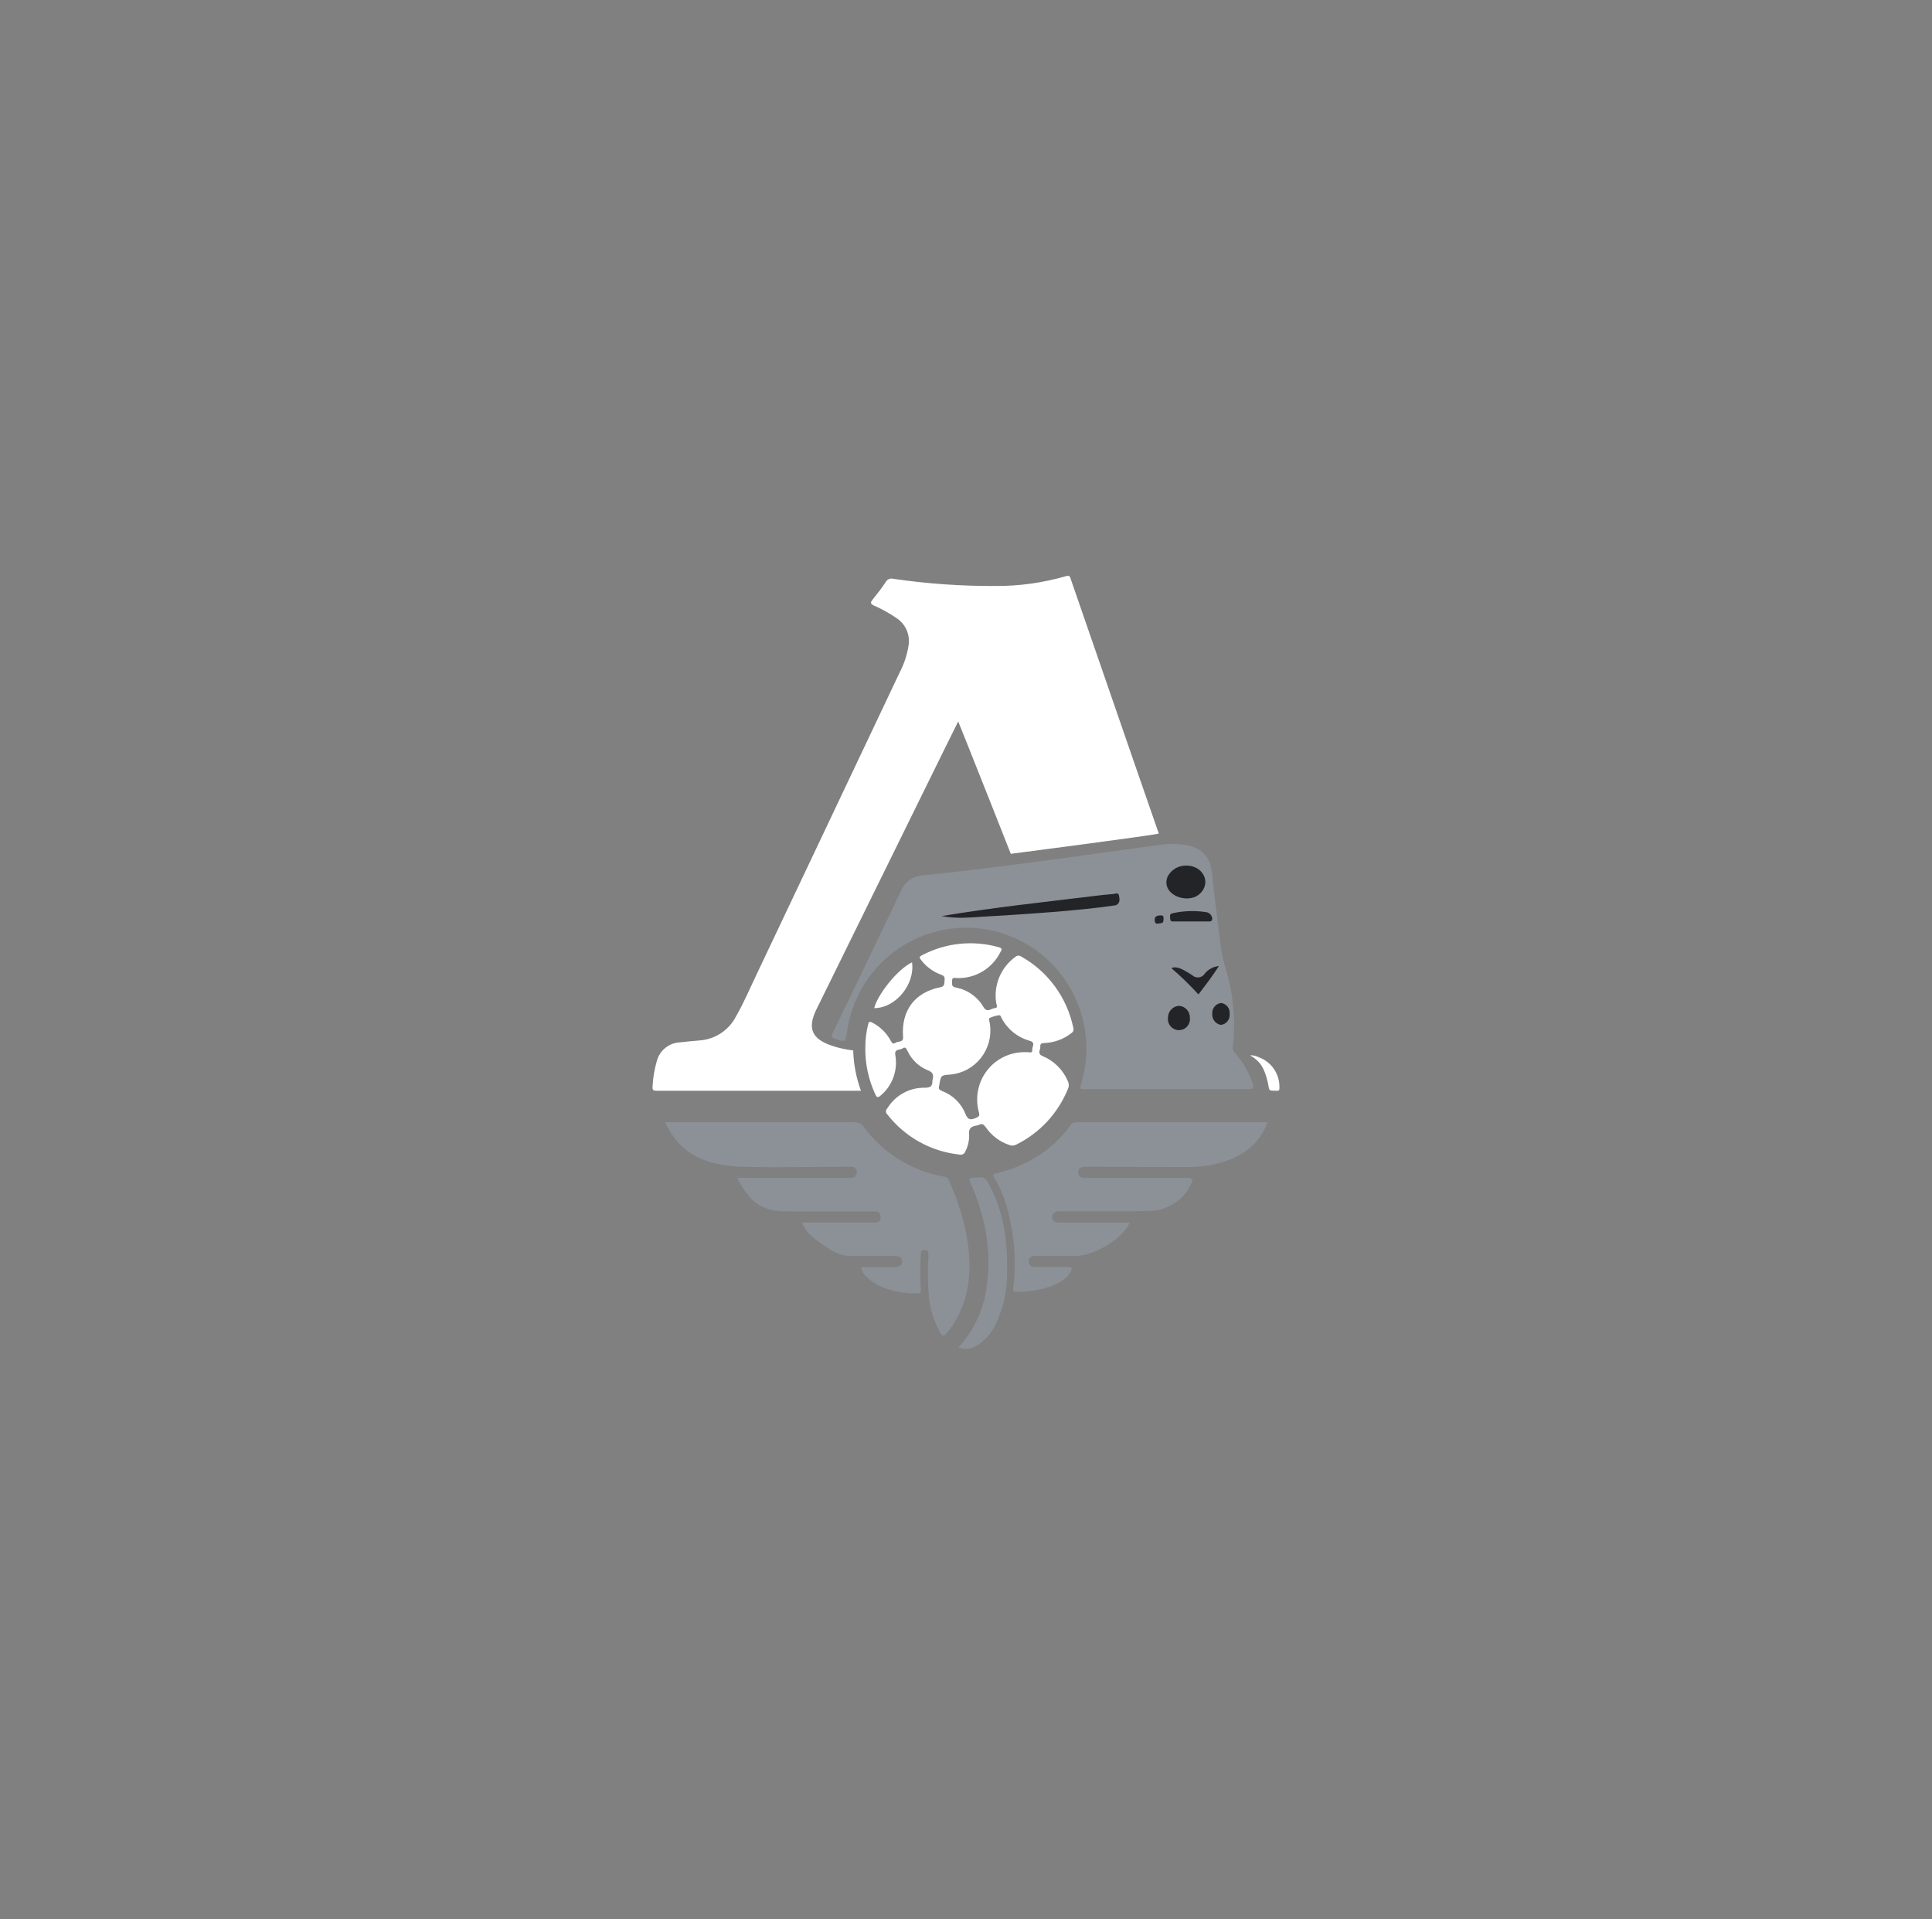
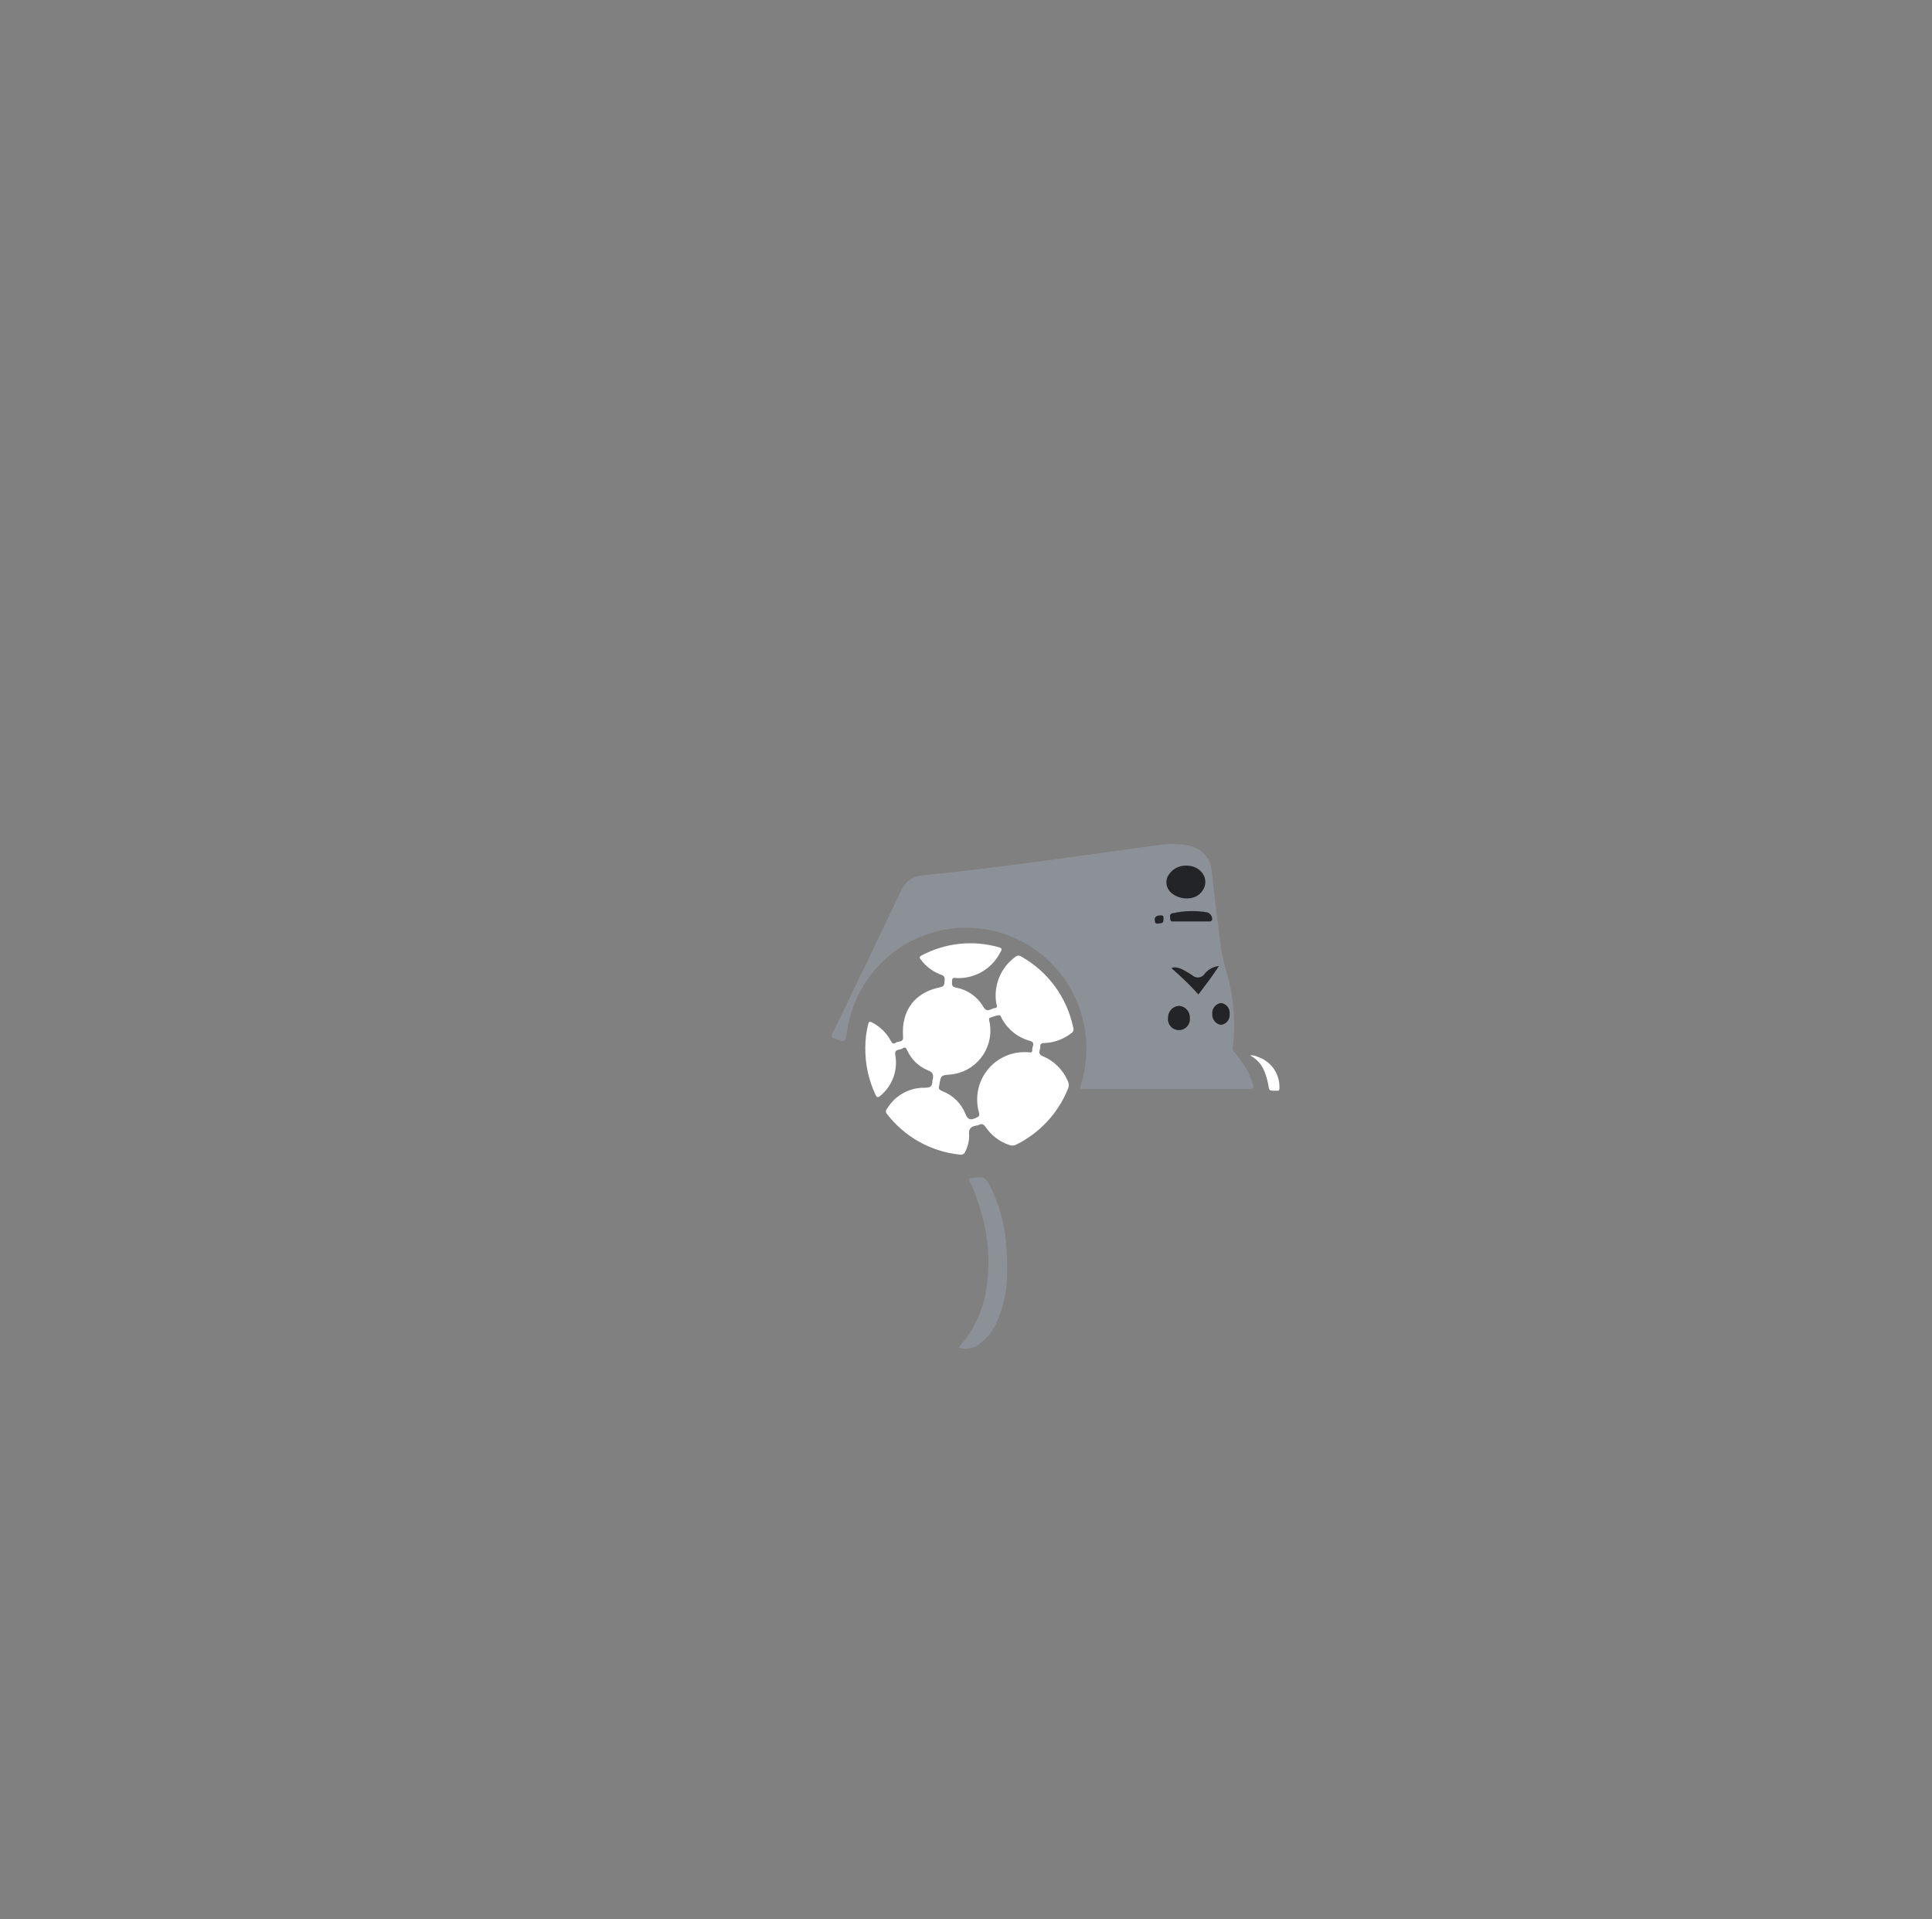
<svg xmlns="http://www.w3.org/2000/svg" width="151" height="150" viewBox="0 0 151 150" fill="none">
  <rect x="0" y="0" width="151" height="150" fill="#808080" stroke="none" />
  <g clip-path="url(#clip0_481_37361)">
-     <path d="M67.29 85.245H53.194C52.565 85.245 51.938 85.245 51.309 85.245C51.079 85.245 50.984 85.191 51.002 84.941C51.032 84.254 51.144 83.574 51.337 82.915C51.445 82.511 51.679 82.153 52.004 81.892C52.329 81.631 52.728 81.48 53.144 81.462C53.654 81.398 54.169 81.357 54.684 81.312C55.279 81.269 55.852 81.074 56.35 80.745C56.847 80.416 57.253 79.963 57.526 79.432C58.154 78.337 58.647 77.161 59.185 76.043C62.902 68.204 66.617 60.364 70.331 52.522C70.666 51.876 70.895 51.179 71.009 50.46C71.078 50.055 71.03 49.639 70.869 49.261C70.709 48.883 70.444 48.56 70.105 48.33C69.537 47.935 68.932 47.597 68.298 47.322C68.027 47.194 68.018 47.09 68.194 46.867C68.56 46.413 68.917 45.959 69.247 45.455C69.303 45.362 69.389 45.29 69.49 45.25C69.591 45.21 69.702 45.203 69.807 45.232C72.456 45.622 75.131 45.81 77.809 45.796C79.672 45.805 81.526 45.547 83.316 45.028C83.619 44.933 83.633 45.096 83.696 45.282C84.832 48.562 85.964 51.838 87.094 55.111C88.241 58.426 89.41 61.824 90.567 65.14C90.596 65.224 79.001 66.728 79.001 66.728C79.001 66.728 76.768 61.063 75.635 58.235C75.4 57.64 75.157 57.045 74.89 56.382L73.828 58.526L63.816 78.873C63.093 80.34 63.432 81.176 64.977 81.712C65.531 81.9 66.104 82.028 66.685 82.093C66.714 83.17 66.918 84.235 67.29 85.245Z" fill="white" />
    <path d="M84.857 85.111C84.459 85.111 84.37 85.154 84.474 84.8C84.865 83.555 84.996 82.241 84.857 80.943C84.718 79.644 84.313 78.389 83.668 77.256C83.022 76.122 82.15 75.136 81.106 74.359C80.062 73.581 78.869 73.029 77.603 72.739C76.336 72.448 75.023 72.424 73.747 72.668C72.471 72.913 71.259 73.421 70.188 74.16C69.117 74.899 68.21 75.853 67.524 76.962C66.838 78.071 66.388 79.311 66.202 80.603C66.085 81.471 66.085 81.466 65.24 81.18C65.005 81.103 64.942 81.026 65.064 80.776C66.871 77.049 68.662 73.32 70.436 69.59C70.582 69.255 70.818 68.967 71.117 68.759C71.416 68.55 71.767 68.429 72.13 68.409C78.305 67.782 84.341 66.889 90.639 66.029C91.391 65.926 91.955 65.946 92.62 66.029C93.885 66.247 94.59 66.901 94.717 68.177C94.911 70.171 95.205 72.151 95.431 74.136C95.572 74.903 95.759 75.662 95.991 76.407C96.443 78.186 96.567 80.033 96.357 81.857C96.346 81.933 96.355 82.01 96.382 82.081C96.408 82.152 96.453 82.216 96.51 82.266C97.141 83.051 97.567 83.665 97.885 84.623C97.994 84.909 97.998 85.111 97.736 85.111C93.426 85.111 89.167 85.111 84.857 85.111ZM92.995 79.572C93.009 79.335 92.93 79.102 92.774 78.923C92.619 78.743 92.4 78.633 92.164 78.614C91.93 78.622 91.708 78.722 91.545 78.891C91.383 79.061 91.292 79.287 91.292 79.522C91.274 79.643 91.282 79.767 91.316 79.885C91.349 80.002 91.407 80.111 91.486 80.205C91.565 80.298 91.662 80.374 91.772 80.426C91.882 80.479 92.001 80.507 92.123 80.51C92.245 80.513 92.366 80.489 92.478 80.441C92.59 80.393 92.69 80.322 92.773 80.232C92.855 80.142 92.918 80.036 92.956 79.919C92.994 79.803 93.008 79.68 92.995 79.559V79.572ZM96.104 79.241C96.129 79.037 96.073 78.831 95.948 78.668C95.823 78.505 95.638 78.399 95.435 78.373C95.23 78.398 95.043 78.503 94.915 78.666C94.787 78.828 94.727 79.035 94.748 79.241C94.731 79.445 94.791 79.648 94.917 79.809C95.043 79.97 95.225 80.077 95.426 80.108C95.63 80.083 95.816 79.978 95.943 79.815C96.07 79.653 96.128 79.446 96.104 79.241Z" fill="#8C9197" />
    <path d="M97.702 82.478C98.035 82.463 98.116 82.523 98.427 82.642C98.739 82.762 99.023 82.944 99.262 83.178C99.501 83.412 99.689 83.693 99.816 84.003C99.943 84.314 100.005 84.647 99.998 84.982C99.998 85.15 99.998 85.263 99.785 85.241H99.659C99.023 85.241 99.267 85.192 99.023 84.328C98.78 83.463 98.503 82.925 97.702 82.478Z" fill="white" />
-     <path d="M73.595 71.593C77.538 70.934 81.552 70.506 85.347 70.044C85.898 69.976 86.449 69.908 87.005 69.867C87.154 69.867 87.402 69.708 87.457 69.99C87.511 70.271 87.565 70.594 87.204 70.748C84.313 71.187 79.699 71.474 76.726 71.647C75.682 71.705 74.836 71.811 73.595 71.593Z" fill="#232428" />
    <path d="M93.903 68.149C94.4 68.731 94.261 69.501 93.655 69.947C92.689 70.657 90.735 69.888 91.247 68.531C91.384 68.251 91.601 68.017 91.871 67.862C92.494 67.503 93.426 67.588 93.903 68.149Z" fill="#232428" />
    <path d="M95.266 75.501C94.691 76.386 94.218 76.991 93.667 77.717C93.005 76.991 92.3 76.305 91.557 75.665C91.652 75.615 91.76 75.592 91.867 75.6C92.302 75.629 92.819 75.989 93.174 76.209C93.312 76.344 93.511 76.41 93.701 76.386C93.892 76.362 94.068 76.247 94.168 76.082C94.438 75.751 94.841 75.537 95.266 75.501Z" fill="#232428" />
    <path d="M92.996 79.554C93.008 79.676 92.995 79.799 92.956 79.915C92.918 80.031 92.855 80.137 92.773 80.227C92.691 80.317 92.59 80.389 92.478 80.436C92.366 80.484 92.245 80.508 92.124 80.505C92.002 80.503 91.882 80.474 91.772 80.421C91.662 80.369 91.565 80.293 91.486 80.2C91.408 80.107 91.35 79.997 91.316 79.88C91.283 79.762 91.275 79.639 91.292 79.518C91.292 79.282 91.383 79.056 91.546 78.886C91.708 78.717 91.93 78.618 92.164 78.609C92.397 78.628 92.615 78.737 92.77 78.913C92.925 79.089 93.006 79.319 92.996 79.554Z" fill="#232428" />
    <path d="M93.091 72.013H91.738C91.602 72.013 91.502 72.046 91.463 71.842C91.463 71.654 91.354 71.422 91.661 71.368C92.552 71.171 93.473 71.149 94.372 71.304C94.593 71.388 94.781 71.634 94.738 71.876C94.693 72.012 94.582 72.013 94.496 72.013H93.091Z" fill="#232428" />
    <path d="M96.105 79.242C96.125 79.445 96.066 79.648 95.939 79.807C95.812 79.967 95.628 80.07 95.427 80.095C95.228 80.064 95.048 79.959 94.923 79.801C94.797 79.643 94.735 79.443 94.749 79.242C94.731 79.037 94.793 78.835 94.921 78.675C95.049 78.516 95.234 78.413 95.436 78.388C95.636 78.414 95.819 78.518 95.944 78.677C96.069 78.837 96.126 79.04 96.105 79.242Z" fill="#232428" />
    <path d="M90.547 72.174C90.267 72.237 90.258 72.051 90.249 71.86C90.249 71.565 90.539 71.538 90.766 71.538C90.985 71.538 90.936 71.762 90.936 71.883C90.936 72.207 90.703 72.138 90.547 72.174Z" fill="#232428" />
-     <path d="M57.66 92.05H66.294C66.433 92.063 66.499 92.063 66.637 92.05C66.795 92.022 66.964 91.788 66.964 91.598C66.964 91.408 66.842 91.203 66.614 91.187C66.487 91.187 66.39 91.187 66.263 91.187C63.516 91.187 60.772 91.264 58.029 91.187C55.499 91.091 53.434 90.433 52.192 88.121C52.124 87.995 52.041 87.845 52.013 87.703H52.465C57.23 87.703 61.998 87.703 66.769 87.703C66.99 87.688 67.322 87.791 67.445 87.989C68.959 90.089 71.229 91.511 73.771 91.954C73.853 91.958 73.932 91.984 74.001 92.029C74.069 92.075 74.124 92.138 74.159 92.213C75.194 94.616 75.93 97.082 75.736 99.739C75.634 101.359 75.032 102.906 74.014 104.166C73.766 104.48 73.653 104.435 73.468 104.121C72.923 103.122 72.614 102.011 72.564 100.874C72.51 99.978 72.51 99.081 72.564 98.185C72.564 97.954 72.6 97.69 72.279 97.69C71.959 97.69 71.981 97.922 71.968 98.145C71.898 99.01 71.898 99.881 71.968 100.747C71.968 100.915 72.017 101.088 71.742 101.078C70.778 101.099 69.819 100.931 68.918 100.583C68.441 100.377 67.514 99.777 67.354 99.25C67.277 99.008 67.325 99.026 67.545 99.026C68.412 99.026 69.068 99.026 69.931 99.026C70.2 99.033 70.518 98.93 70.504 98.576C70.49 98.23 70.269 98.167 69.907 98.162C68.611 98.162 67.545 98.174 66.263 98.145C65.501 98.127 64.713 97.556 64.089 97.116C63.464 96.677 62.956 96.258 62.678 95.544H68.152C68.263 95.553 68.375 95.553 68.487 95.544C68.756 95.525 68.826 95.317 68.829 95.098C68.832 94.881 68.666 94.679 68.487 94.679H62.032C61.462 94.679 60.858 94.671 60.324 94.561C59.77 94.44 59.254 94.179 58.827 93.804C58.606 93.609 57.66 92.388 57.66 92.05Z" fill="#8C9197" />
-     <path d="M99.035 87.772C98.103 90.376 95.235 91.227 92.716 91.21C90.082 91.21 87.42 91.187 84.786 91.187C84.588 91.176 84.266 91.279 84.266 91.599C84.266 91.914 84.494 92.085 84.786 92.058H92.826C93.278 92.058 93.258 92.185 93.059 92.59C92.796 93.151 92.386 93.63 91.874 93.976C91.362 94.322 90.761 94.582 90.144 94.615C88.845 94.686 87.809 94.652 86.539 94.666C85.342 94.666 83.964 94.666 82.744 94.666C82.518 94.666 82.213 94.826 82.222 95.126C82.231 95.425 82.513 95.548 82.744 95.548H88.288C87.793 96.807 85.431 98.193 84.023 98.151H80.932C80.612 98.131 80.399 98.271 80.399 98.574C80.399 98.828 80.582 99.016 80.891 99.016C81.714 99.016 82.536 99.016 83.358 99.016C83.751 99.016 83.862 99.016 83.647 99.471C82.835 100.652 80.758 100.95 79.446 100.964C79.098 100.964 79.188 100.769 79.206 100.583C79.473 98.288 79.237 95.963 78.515 93.77C78.312 93.159 78.04 92.574 77.702 92.026C77.58 91.831 77.589 91.768 77.837 91.709C80.207 91.142 82.291 89.907 83.687 87.899C83.802 87.745 83.965 87.704 84.193 87.704H99.035V87.772Z" fill="#8C9197" />
    <path d="M74.914 105.315C75.962 104.165 76.685 102.754 77.006 101.227C77.451 98.921 77.296 96.538 76.554 94.31C76.351 93.64 76.102 92.984 75.809 92.348C75.709 92.13 75.741 92.071 75.985 92.053C76.993 91.958 76.993 91.958 77.444 92.839C78.506 94.933 78.75 97.185 78.714 99.488C78.718 100.781 78.453 102.06 77.937 103.244C77.651 103.962 77.166 104.583 76.541 105.033C76.314 105.211 76.046 105.33 75.763 105.379C75.479 105.428 75.187 105.406 74.914 105.315Z" fill="#8C9197" />
    <path d="M67.63 81.889C67.629 81.276 67.702 80.666 67.847 80.072C67.897 79.845 67.965 79.804 68.177 79.918C68.788 80.235 69.29 80.728 69.619 81.335C69.713 81.507 69.808 81.634 69.993 81.494C70.179 81.353 70.622 81.494 70.581 81.039C70.427 78.982 71.485 77.551 73.504 77.152C73.798 77.093 73.807 76.929 73.82 76.698C73.834 76.466 73.884 76.289 73.572 76.184C72.938 75.957 72.383 75.548 71.977 75.008C71.846 74.849 71.846 74.763 72.036 74.667C73.893 73.682 76.057 73.454 78.077 74.031C78.397 74.122 78.266 74.272 78.18 74.427C77.867 75.049 77.383 75.569 76.786 75.925C76.189 76.282 75.504 76.46 74.81 76.439C74.634 76.439 74.412 76.325 74.408 76.67C74.408 76.934 74.358 77.124 74.733 77.183C75.18 77.27 75.603 77.452 75.973 77.718C76.344 77.984 76.653 78.326 76.879 78.723C77.164 79.177 77.462 78.809 77.747 78.787C78.031 78.764 77.878 78.519 77.86 78.373C77.755 77.698 77.838 77.006 78.1 76.374C78.361 75.743 78.791 75.196 79.342 74.794C79.404 74.731 79.486 74.693 79.574 74.686C79.662 74.68 79.75 74.705 79.821 74.758C80.857 75.339 81.756 76.137 82.458 77.099C83.16 78.061 83.647 79.163 83.887 80.331C83.913 80.409 83.911 80.493 83.881 80.57C83.851 80.646 83.796 80.709 83.724 80.749C83.133 81.212 82.413 81.478 81.664 81.512C81.465 81.512 81.285 81.539 81.307 81.789C81.33 82.039 81.04 82.352 81.483 82.534C82.371 82.898 83.081 83.6 83.458 84.487C83.506 84.586 83.531 84.694 83.531 84.805C83.531 84.915 83.506 85.023 83.458 85.122C82.687 87.007 81.259 88.544 79.441 89.446C79.357 89.493 79.263 89.521 79.167 89.528C79.071 89.534 78.975 89.519 78.885 89.483C78.139 89.234 77.493 88.748 77.046 88.097C76.888 87.875 76.753 87.784 76.509 87.911C76.444 87.94 76.376 87.959 76.305 87.966C75.899 88.034 75.686 88.202 75.745 88.683C75.759 89.133 75.658 89.578 75.452 89.978C75.424 90.071 75.362 90.15 75.277 90.197C75.193 90.245 75.093 90.257 75 90.232C73.895 90.117 72.824 89.779 71.852 89.238C70.88 88.698 70.026 87.965 69.343 87.084C69.312 87.055 69.287 87.02 69.27 86.981C69.253 86.942 69.244 86.9 69.244 86.857C69.244 86.815 69.253 86.772 69.27 86.733C69.287 86.694 69.312 86.659 69.343 86.63C69.647 86.126 70.078 85.712 70.592 85.427C71.105 85.143 71.684 84.999 72.271 85.009C72.722 85.009 72.876 84.895 72.876 84.482C72.874 84.468 72.874 84.455 72.876 84.441C72.98 84.064 72.971 83.81 72.501 83.637C71.808 83.352 71.247 82.816 70.929 82.134C70.843 81.97 70.784 81.771 70.545 81.934C70.305 82.098 69.894 81.934 69.975 82.461C70.078 83.037 70.028 83.63 69.83 84.181C69.633 84.732 69.295 85.221 68.85 85.599C68.606 85.826 68.516 85.767 68.399 85.495C67.878 84.365 67.616 83.133 67.63 81.889ZM80.137 82.229H80.304C80.467 82.229 80.715 82.338 80.679 82.029C80.652 81.793 80.986 81.48 80.462 81.335C79.998 81.204 79.565 80.979 79.19 80.675C78.814 80.37 78.505 79.992 78.28 79.563C78.226 79.463 78.208 79.3 78.027 79.35C77.782 79.388 77.545 79.463 77.322 79.572C77.263 79.609 77.349 79.899 77.376 80.072C77.439 80.534 77.407 81.003 77.285 81.453C77.162 81.902 76.95 82.321 76.662 82.686C76.374 83.051 76.015 83.353 75.607 83.576C75.2 83.797 74.752 83.934 74.29 83.978C73.54 84.032 73.54 84.032 73.414 84.786C73.416 84.8 73.416 84.814 73.414 84.827C73.314 85.082 73.414 85.177 73.662 85.281C74.062 85.433 74.426 85.665 74.733 85.965C75.039 86.264 75.281 86.624 75.442 87.021C75.623 87.475 75.799 87.57 76.242 87.384C76.504 87.271 76.59 87.212 76.509 86.93C76.353 86.373 76.33 85.787 76.44 85.219C76.551 84.652 76.792 84.118 77.145 83.661C77.498 83.204 77.952 82.836 78.472 82.588C78.991 82.339 79.562 82.216 80.137 82.229Z" fill="white" />
-     <path d="M68.326 78.787C68.552 77.801 70.097 75.776 71.281 75.208C71.529 76.938 69.998 78.787 68.326 78.787Z" fill="white" />
  </g>
  <defs>
    <clipPath id="clip0_481_37361">
      <rect width="49" height="61" fill="white" transform="translate(51 45)" />
    </clipPath>
  </defs>
</svg>